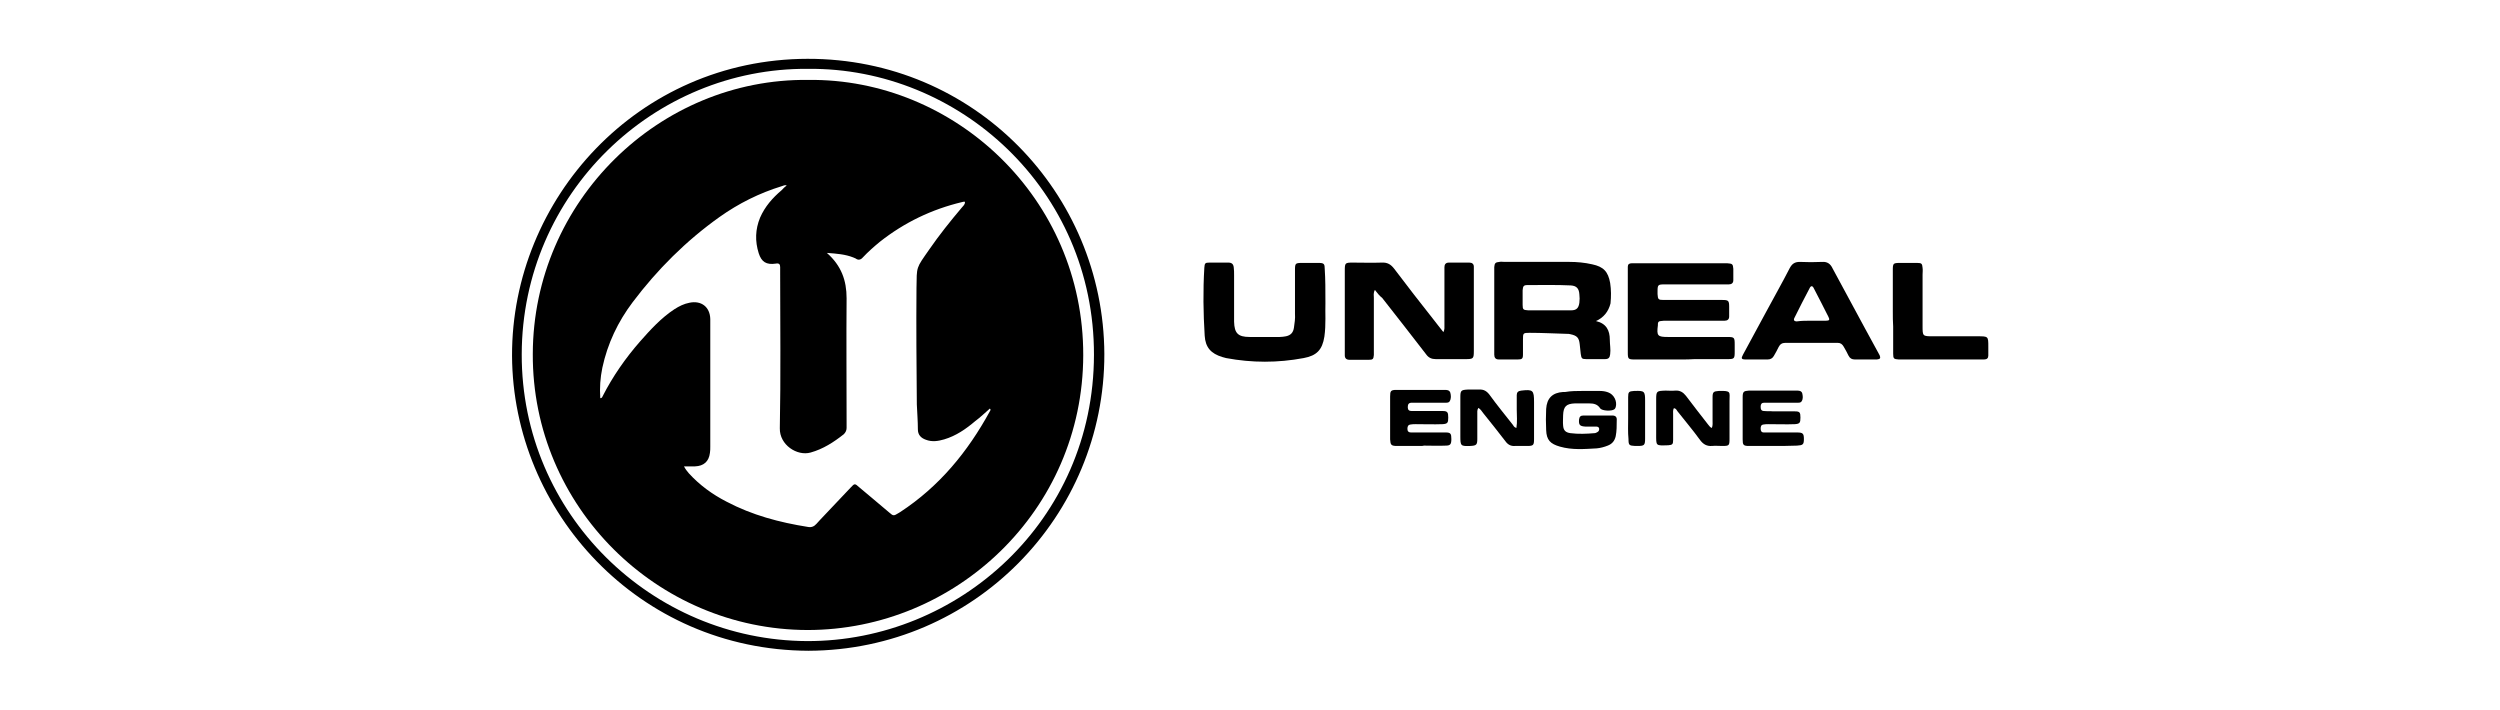
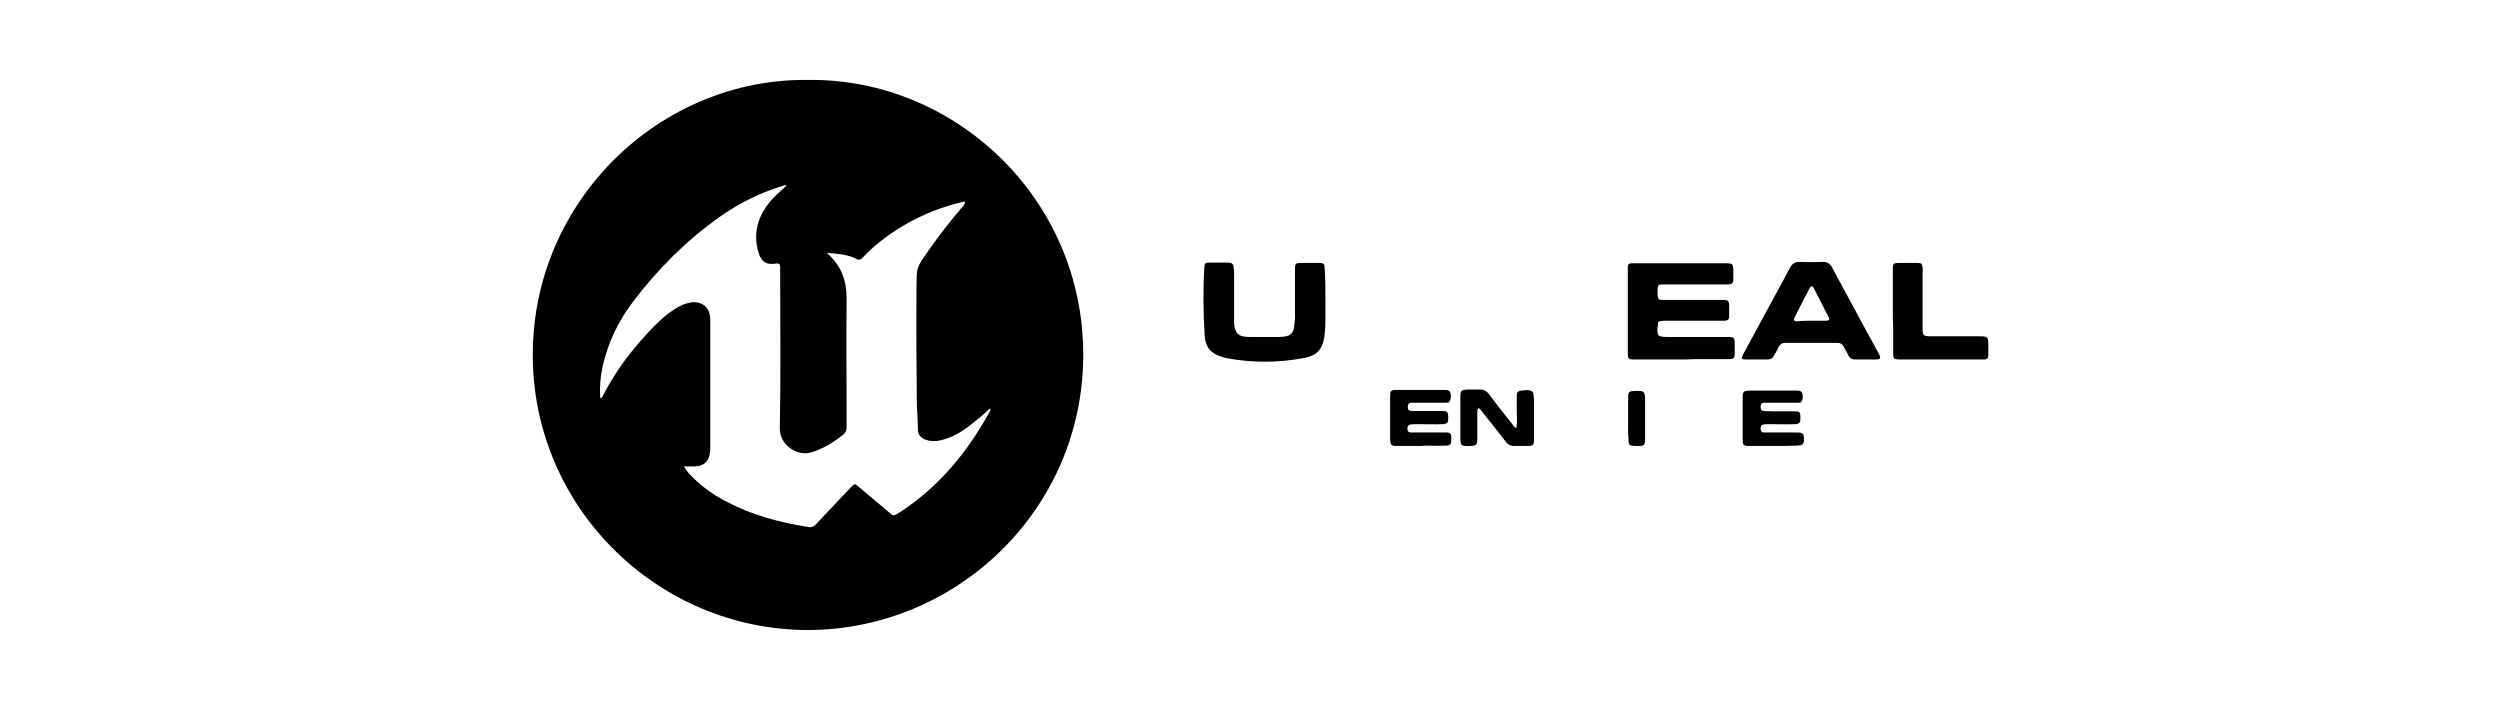
<svg xmlns="http://www.w3.org/2000/svg" id="Layer_1" x="0px" y="0px" viewBox="0 0 722.6 205.1" style="enable-background:new 0 0 722.6 205.1;" xml:space="preserve">
  <style type="text/css">	.st0{fill:#0096A6;}	.st1{fill:#7FD4DF;}	.st2{fill:#33BCCC;}	.st3{fill:#00828E;}	.st4{fill:#026D6D;}	.st5{fill:#017B7D;}	.st6{fill:#005354;}	.st7{fill:#004242;}	.st8{fill:#016868;}	.st9{fill:#006262;}	.st10{fill:#143737;}	.st11{fill:#152D2C;}	.st12{fill:#0C1513;}	.st13{fill:#102222;}	.st14{fill:#0F2222;}	.st15{fill:#0E1717;}	.st16{fill:#0A2624;}	.st17{fill:#172726;}	.st18{fill:#E97601;}	.st19{fill:#275787;}	.st20{fill:#FEFEFE;}	.st21{fill:#D61424;}	.st22{fill:#1A1A16;}	.st23{fill:#4385F4;}	.st24{fill:#61656A;}	.st25{fill:#FBBC06;}	.st26{fill:#EA4436;}	.st27{fill:#35A954;}	.st28{fill:#0089D7;}	.st29{fill:#F99B0B;}	.st30{fill:#2B3441;}	.st31{fill:#01DF7F;}	.st32{fill:#020101;}	.st33{fill:#44D0FC;}	.st34{fill:#757575;}	.st35{fill:#08589C;}	.st36{fill:#1FBBFC;}	.st37{fill:#04BAE4;}	.st38{fill:#282828;}	.st39{fill:#808080;}	.st40{fill:#4C4C4C;}</style>
  <g>
    <g>
-       <path d="M397.4,83.8c-0.5,0.9-0.3,1.6-0.3,2.3c0,5,0,10,0,15c0,0.5,0,1,0,1.5c-0.1,1.2-0.3,1.4-1.5,1.4c-1.8,0-3.7,0-5.5,0   c-0.9,0-1.4-0.4-1.4-1.3c0-0.5,0-1,0-1.5c0-7.5,0-14.9,0-22.4c0-0.2,0-0.4,0-0.6c0-2.2,0.1-2.3,2.3-2.3c2.8,0,5.5,0.1,8.3,0   c1.7-0.1,2.7,0.5,3.7,1.8c3.7,4.9,7.5,9.8,11.3,14.6c0.9,1.2,1.9,2.4,2.9,3.7c0.4-0.8,0.3-1.4,0.3-2c0-5,0-10.1,0-15.1   c0-0.6,0-1.1,0-1.7c0-0.8,0.4-1.3,1.3-1.3c2,0,3.9,0,5.9,0c0.8,0,1.3,0.4,1.3,1.2c0,0.5,0,1,0,1.5c0,7.5,0,15,0,22.5   c0,0.1,0,0.1,0,0.2c0,2.4-0.1,2.5-2.5,2.5c-2.8,0-5.7,0-8.5,0c-1.2,0-2.1-0.4-2.8-1.4c-4.2-5.5-8.5-10.9-12.7-16.3   C398.7,85.5,398.1,84.7,397.4,83.8z" />
-       <path d="M461.3,92.8c3,0.7,4,2.7,4,5.4c0,1.4,0.3,2.8,0.1,4.2c-0.1,1-0.5,1.4-1.5,1.4c-1.8,0-3.6,0-5.4,0c-1.3,0-1.4-0.2-1.6-1.5   c-0.1-0.9-0.2-1.8-0.3-2.8c-0.2-1.9-0.8-2.5-2.7-2.9c-0.3-0.1-0.6-0.1-0.9-0.1c-3.6-0.1-7.3-0.3-10.9-0.3c-1.9,0-1.9,0.1-1.9,2   c0,1.4,0,2.8,0,4.3c0,1.2-0.3,1.4-1.5,1.4c-1.8,0-3.7,0-5.5,0c-0.9,0-1.3-0.5-1.3-1.4c0-0.4,0-0.9,0-1.3c0-7.6,0-15.3,0-22.9   c0-0.4,0-0.7,0-1.1c0.1-1.1,0.3-1.4,1.5-1.5c0.5-0.1,1,0,1.5,0c6.2,0,12.4,0,18.7,0c2.2,0,4.4,0.2,6.6,0.7   c3.3,0.7,4.6,2.1,5.2,5.4c0.3,2,0.3,3.9,0.1,5.9C464.9,90.1,463.5,91.8,461.3,92.8z M447.8,89.7C447.8,89.7,447.8,89.7,447.8,89.7   c2.1,0,4.2,0,6.3,0c1.6,0,2.2-0.7,2.4-2.2c0.1-0.8,0.1-1.6,0-2.4c-0.1-1.7-0.8-2.5-2.5-2.6c-4.2-0.2-8.4-0.1-12.5-0.1   c-1.1,0-1.3,0.3-1.4,1.5c0,1.4,0,2.8,0,4.2c0,1.4,0.2,1.5,1.6,1.6C443.8,89.7,445.8,89.7,447.8,89.7z" />
      <path d="M485.9,103.9c-4.4,0-8.9,0-13.3,0c-2,0-2.1-0.1-2.1-2.1c0-7.9,0-15.8,0-23.6c0-0.4,0-0.7,0-1.1c0-0.7,0.4-1,1.1-1   c0.4,0,0.9,0,1.3,0c8.6,0,17.1,0,25.7,0c0.2,0,0.5,0,0.7,0c1.4,0.1,1.6,0.2,1.7,1.6c0,1.1,0,2.2,0,3.3c0,0.8-0.5,1.2-1.3,1.2   c-0.5,0-1,0-1.5,0c-5.7,0-11.3,0-17,0c-2,0-2.1,0.1-2.1,2.1c0,0.2,0,0.5,0,0.7c0.1,1.5,0.2,1.7,1.7,1.7c1.4,0,2.7,0,4.1,0   c4.3,0,8.6,0,12.9,0c1.8,0,2,0.2,2,2c0,0.9,0,1.8,0,2.8c0,0.8-0.5,1.2-1.3,1.2c-0.5,0-1,0-1.5,0c-5.1,0-10.2,0-15.3,0   c-0.6,0-1.1,0-1.7,0.1c-0.5,0-0.8,0.3-0.8,0.8c0,0.1,0,0.2,0,0.4c-0.4,3.1-0.1,3.4,3,3.4c5.7,0,11.3,0,17,0c2.1,0,2.2,0.1,2.2,2.2   c0,0.7,0,1.4,0,2c0,2.1-0.1,2.2-2.2,2.2c-3.1,0-6.3,0-9.4,0C488.5,103.9,487.2,103.9,485.9,103.9z" />
      <path d="M383.1,87.6c-0.1,2.7,0.2,6.2-0.3,9.7c-0.6,3.8-2.2,5.5-6,6.2c-7.5,1.4-14.9,1.4-22.4,0c-0.4-0.1-0.7-0.2-1.1-0.3   c-3.3-1-4.9-2.8-5.1-6.2c-0.4-6.5-0.5-13-0.1-19.6c0.1-1.3,0.2-1.5,1.5-1.5c1.8,0,3.6,0,5.4,0c1,0,1.5,0.4,1.6,1.4   c0.1,0.7,0.1,1.5,0.1,2.2c0,3.9,0,7.9,0,11.8c0,0.6,0,1.1,0,1.7c0.1,3.3,1.1,4.4,4.5,4.4c2.9,0,5.8,0,8.7,0c0.6,0,1.2-0.1,1.8-0.2   c1.4-0.3,2.1-1.1,2.3-2.5c0.2-1.3,0.4-2.7,0.3-4c0-4.2,0-8.4,0-12.6c0-2,0.1-2.1,2.1-2.1c1.6,0,3.2,0,4.8,0c1.5,0,1.7,0.3,1.7,1.8   C383.1,80.7,383.1,83.8,383.1,87.6z" />
      <path d="M539.2,103.9c-1,0-2.1,0-3.1,0c-0.8,0-1.4-0.3-1.8-1.1c-0.4-0.9-0.9-1.7-1.4-2.6c-0.4-0.7-0.9-1.1-1.7-1.1   c-5.1,0-10.1,0-15.2,0c-0.9,0-1.5,0.4-1.9,1.2c-0.4,0.9-0.9,1.7-1.4,2.6c-0.4,0.7-1,1-1.8,1c-2.1,0-4.2,0-6.3,0   c-1.3,0-1.4-0.3-0.8-1.4c2.2-4.1,4.4-8.1,6.6-12.2c2.3-4.3,4.7-8.5,6.9-12.8c0.7-1.3,1.5-1.8,2.9-1.8c2.2,0.1,4.3,0.1,6.5,0   c1.5-0.1,2.4,0.6,3,1.9c3.1,5.8,6.3,11.6,9.4,17.4c1.2,2.2,2.4,4.4,3.6,6.6c0.2,0.4,0.4,0.7,0.6,1.1c0.3,0.8,0.2,1.1-0.8,1.2   C541.6,103.9,540.4,103.9,539.2,103.9C539.2,103.9,539.2,103.9,539.2,103.9z M523.5,92.7c1.4,0,2.8,0,4.3,0c1,0,1.1-0.3,0.7-1.1   c-1.4-2.8-2.8-5.5-4.2-8.2c-0.4-0.9-0.9-0.9-1.3,0c-1.5,2.8-2.9,5.6-4.3,8.4c-0.4,0.7-0.1,1.1,0.6,1.1   C520.7,92.7,522.1,92.7,523.5,92.7z" />
      <path d="M547.1,89.9c0-3.9,0-7.9,0-11.8c0-2,0.1-2.1,2.1-2.1c1.7,0,3.3,0,5,0c1.2,0,1.4,0.2,1.5,1.4c0.1,0.7,0,1.4,0,2   c0,4.9,0,9.9,0,14.8c0,3,0,3,3.1,3c4.3,0,8.5,0,12.8,0c3.1,0,3.1,0,3.1,3c0,0.9,0,1.7,0,2.6c0,0.7-0.4,1.1-1.2,1.1   c-0.4,0-0.9,0-1.3,0c-7.5,0-15,0-22.5,0c-0.3,0-0.6,0-0.9,0c-1.4-0.1-1.6-0.2-1.6-1.7c0-2.6,0-5.2,0-7.8   C547.1,93,547.1,91.4,547.1,89.9z" />
      <path d="M438.3,123.7c0.3-1.8,0.1-3.6,0.1-5.3c0-1.4,0-2.8,0-4.2c0-0.8,0.4-1.2,1.3-1.3c3.4-0.4,3.7-0.1,3.7,3.3   c0,3.6,0,7.1,0,10.7c0,1.8-0.2,2-2,2c-1.2,0-2.3,0-3.5,0c-1.2,0.1-2.1-0.4-2.8-1.4c-2.1-2.7-4.2-5.4-6.4-8.1   c-0.4-0.5-0.7-1.1-1.4-1.5c-0.4,0.6-0.3,1.3-0.3,1.8c0,2.4,0,4.8,0,7.2c0,1.7-0.3,1.9-2,2c-2.8,0.1-2.9,0-2.9-2.8   c0-3.8,0-7.5,0-11.3c0-1.9,0.2-2.1,2.1-2.2c1.1,0,2.2,0,3.3,0c1.4-0.1,2.3,0.5,3.1,1.6c2.1,2.9,4.4,5.7,6.6,8.5   C437.5,123.1,437.6,123.5,438.3,123.7z" />
-       <path d="M457.4,113c1.7,0,3.3,0,5,0c0.8,0,1.6,0.1,2.4,0.4c1.7,0.6,2.7,2.6,2.2,4.3c-0.1,0.2-0.2,0.5-0.4,0.6   c-0.7,0.6-3.6,0.5-4.1-0.3c-0.8-1.2-1.9-1.4-3.2-1.4c-1.4,0-2.7,0-4.1,0c-2.5,0.1-3.3,0.9-3.4,3.4c0,1-0.1,2,0,3   c0.1,1.4,0.7,2,2.1,2.2c2.3,0.3,4.7,0.2,7,0c0.3,0,0.6-0.2,0.8-0.3c0.4-0.2,0.6-0.6,0.5-1.1c-0.1-0.4-0.5-0.5-0.9-0.5   c-1,0-2.1,0-3.1,0c-1.6-0.1-1.9-0.5-1.8-2c0.1-0.9,0.5-1.2,1.3-1.2c2.8,0,5.5,0,8.3,0c0.9,0,1.4,0.4,1.3,1.4c0,1.5,0,3.1-0.3,4.6   c-0.3,1.3-1,2.2-2.3,2.7c-1,0.4-2.1,0.7-3.2,0.8c-3.6,0.2-7.1,0.5-10.6-0.5c-2.8-0.8-3.9-1.9-4-4.8c-0.1-2-0.1-4.1,0-6.1   c0.2-3.1,1.8-4.7,4.9-4.9c0.2,0,0.4,0,0.6,0C454.1,113,455.8,113,457.4,113C457.4,113,457.4,113,457.4,113z" />
-       <path d="M494.8,123.7c0.3-0.8,0.2-1.5,0.2-2.2c0-2.2,0-4.4,0-6.7c0-1.5,0.3-1.7,1.8-1.8c3.7-0.1,3.1,0.3,3.1,2.9   c0,3.6,0,7.3,0,10.9c0,2-0.1,2.1-2.1,2.1c-1,0-2-0.1-3,0c-1.5,0.1-2.5-0.5-3.4-1.7c-2.1-2.9-4.4-5.6-6.6-8.4   c-0.2-0.3-0.4-0.8-1-0.8c-0.3,0.6-0.2,1.2-0.2,1.8c0,2.5,0,4.9,0,7.4c0,1.2-0.2,1.4-1.4,1.5c-3.7,0.1-3.5,0.3-3.5-3.3   c0-3.3,0-6.5,0-9.8c0-2.6,0.1-2.6,2.7-2.7c0.9,0,1.9,0.1,2.8,0c1.4-0.1,2.3,0.5,3.1,1.5c2.1,2.8,4.3,5.6,6.4,8.3   C494.1,123.1,494.2,123.5,494.8,123.7z" />
      <path d="M410.6,128.9c-2.3,0-4.6,0-6.8,0c-1.7,0-1.9-0.3-2-1.9c0-4.1,0-8.3,0-12.4c0-1.6,0.2-1.9,1.8-1.9c4.6,0,9.2,0,13.9,0   c0.7,0,1.4,0,1.7,0.8c0.2,0.8,0.3,1.7-0.2,2.5c-0.3,0.5-1,0.4-1.5,0.4c-2.7,0-5.4,0-8.1,0c-0.4,0-0.9,0-1.3,0   c-0.9,0-1.2,0.4-1.2,1.3c0,0.8,0.4,1.1,1.1,1.1c1,0,2.1,0,3.1,0c2,0,3.9,0,5.9,0c1.4,0,1.6,0.4,1.6,1.9c0,1.5-0.2,1.8-1.6,1.9   c-2.6,0.1-5.2,0-7.8,0c-0.5,0-1,0-1.5,0.1c-0.8,0.1-0.9,0.7-0.9,1.3c0,0.7,0.4,1,1,1c1.9,0,3.8,0,5.7,0c1.5,0,3,0,4.4,0   c1.4,0,1.6,0.4,1.6,1.9c0,1.5-0.3,1.9-1.6,1.9c-2.1,0.1-4.2,0-6.3,0C411.3,128.9,410.9,128.9,410.6,128.9   C410.6,128.9,410.6,128.9,410.6,128.9z" />
      <path d="M512.5,128.9c-2.3,0-4.7,0-7,0c-1.6,0-1.8-0.3-1.8-1.9c0-4.1,0-8.1,0-12.2c0-1.6,0.3-1.8,1.8-1.9c4.6,0,9.2,0,13.8,0   c0.6,0,1.3,0,1.6,0.7c0.2,0.8,0.3,1.6-0.1,2.3c-0.3,0.6-1,0.5-1.5,0.5c-2.7,0-5.4,0-8.1,0c-0.4,0-0.9,0-1.3,0c-0.7,0-1,0.4-1,1.1   c0,0.7,0.1,1.3,1,1.3c0.9,0.1,1.7,0,2.6,0.1c2.1,0,4.2,0,6.3,0c1.4,0,1.6,0.3,1.6,1.8c0,1.5-0.2,1.8-1.6,1.9c-2.5,0.1-5,0-7.6,0   c-0.5,0-1,0-1.5,0.1c-0.7,0.1-0.8,0.6-0.8,1.2c0,0.6,0.2,1.1,0.9,1.1c0.9,0,1.8,0,2.8,0c2.3,0,4.6,0,6.8,0c1.7,0,2,0.3,2,1.9   c0,1.6-0.3,1.8-2,1.9C517,128.9,514.7,128.9,512.5,128.9C512.5,128.9,512.5,128.9,512.5,128.9z" />
      <path d="M470.6,120.9c0-2,0-4.1,0-6.1c0-1.5,0.2-1.7,1.7-1.8c0.1,0,0.1,0,0.2,0c2.8-0.1,3,0.1,3,2.8c0,3.6,0,7.3,0,10.9   c0,2-0.2,2.2-2.2,2.2c-0.2,0-0.5,0-0.7,0c-1.7-0.1-1.9-0.2-1.9-2C470.5,124.9,470.6,122.9,470.6,120.9z" />
    </g>
    <g>
-       <path d="M233.7,188.1c-49.1-0.2-85.5-40.2-85.7-85.3c-0.1-45.4,36.4-85.7,85.4-85.8c48.2-0.1,85.6,38.8,85.8,85.3   C319.3,149.1,281.6,187.9,233.7,188.1z M233.6,19.9c-44.6-0.4-82.7,36-82.8,82.5c-0.1,46.2,37.6,82.7,82.5,82.9   c43.7,0.1,82.8-34.8,82.9-82.7C316.3,54.8,277.2,19.5,233.6,19.9z" />
      <path d="M233.6,23.1c42.3-0.5,79.6,34.2,79.5,79.6c-0.1,44.9-36.9,79.4-79.7,79.4c-43.5-0.1-79.6-35.7-79.4-79.8   C154.1,58.1,190.6,22.6,233.6,23.1z M227.4,53.6c-0.6-0.2-1,0.1-1.4,0.2c-6.5,2-12.5,5-18,8.9c-9.7,6.9-18,15.2-25.1,24.6   c-4.3,5.7-7.3,12-8.8,19c-0.6,2.9-0.8,5.8-0.6,8.8c0.5,0,0.6-0.4,0.7-0.6c2.9-5.7,6.6-11,10.8-15.8c3-3.4,6.1-6.8,9.9-9.3   c1.4-0.9,2.8-1.6,4.4-1.9c3.4-0.7,5.9,1.2,6,4.7c0,0.3,0,0.6,0,0.9c0,12,0,24,0,36c0,0.6,0,1.2-0.1,1.8c-0.3,2.5-1.8,3.8-4.3,3.9   c-1,0-2,0-3.2,0c0.4,0.8,0.9,1.4,1.4,2c3.1,3.4,6.8,6.1,10.9,8.2c7.4,3.9,15.3,6,23.5,7.3c1,0.2,1.8-0.1,2.5-0.9   c0.3-0.4,0.7-0.7,1-1.1c3-3.1,5.9-6.3,8.9-9.4c1.1-1.2,1.2-1.2,2.4-0.1c1.2,1,2.5,2.1,3.7,3.1c1.7,1.4,3.4,2.9,5.1,4.3   c1.1,1,1.3,0.9,2.6,0.1c0.2-0.1,0.3-0.2,0.5-0.3c11.3-7.4,19.5-17.4,25.9-29.1c0.1-0.2,0.4-0.5,0-0.8c-1.4,1.2-2.7,2.5-4.2,3.6   c-2.7,2.3-5.6,4.3-9,5.3c-1.7,0.5-3.5,0.8-5.3,0.1c-1.4-0.5-2.3-1.4-2.3-3c0-2.4-0.2-4.8-0.3-7.2c-0.1-11.2-0.2-22.4-0.1-33.6   c0.1-6.4-0.2-5.6,3.7-11.2c2.9-4.2,6.1-8.2,9.4-12.1c0.4-0.5,1-0.9,0.9-1.7c-0.3,0-0.6,0-0.8,0.1c-8.8,2.1-16.7,5.9-23.8,11.5   c-1.7,1.4-3.4,2.9-4.9,4.5c-0.6,0.7-1.3,0.9-2.1,0.3c-0.2-0.1-0.4-0.2-0.7-0.3c-2.3-0.9-4.8-1.1-7.6-1.3c4.2,3.7,5.7,8,5.7,13.1   c-0.1,11.9,0,23.8,0,35.7c0,0.6,0,1.2,0,1.8c0,0.7-0.3,1.3-0.8,1.8c-2.9,2.3-6,4.3-9.6,5.3c-3.9,1.1-9-2.2-8.9-7   c0.3-15,0.1-29.9,0.1-44.9c0-0.6,0-1.1,0-1.7c0-0.8-0.3-1.2-1.3-1c-2.7,0.4-4.1-0.5-4.9-3c-1.1-3.5-1-6.9,0.4-10.3   c1.4-3.2,3.6-5.7,6.2-7.9C226.4,54.4,226.9,54,227.4,53.6z" />
    </g>
  </g>
</svg>